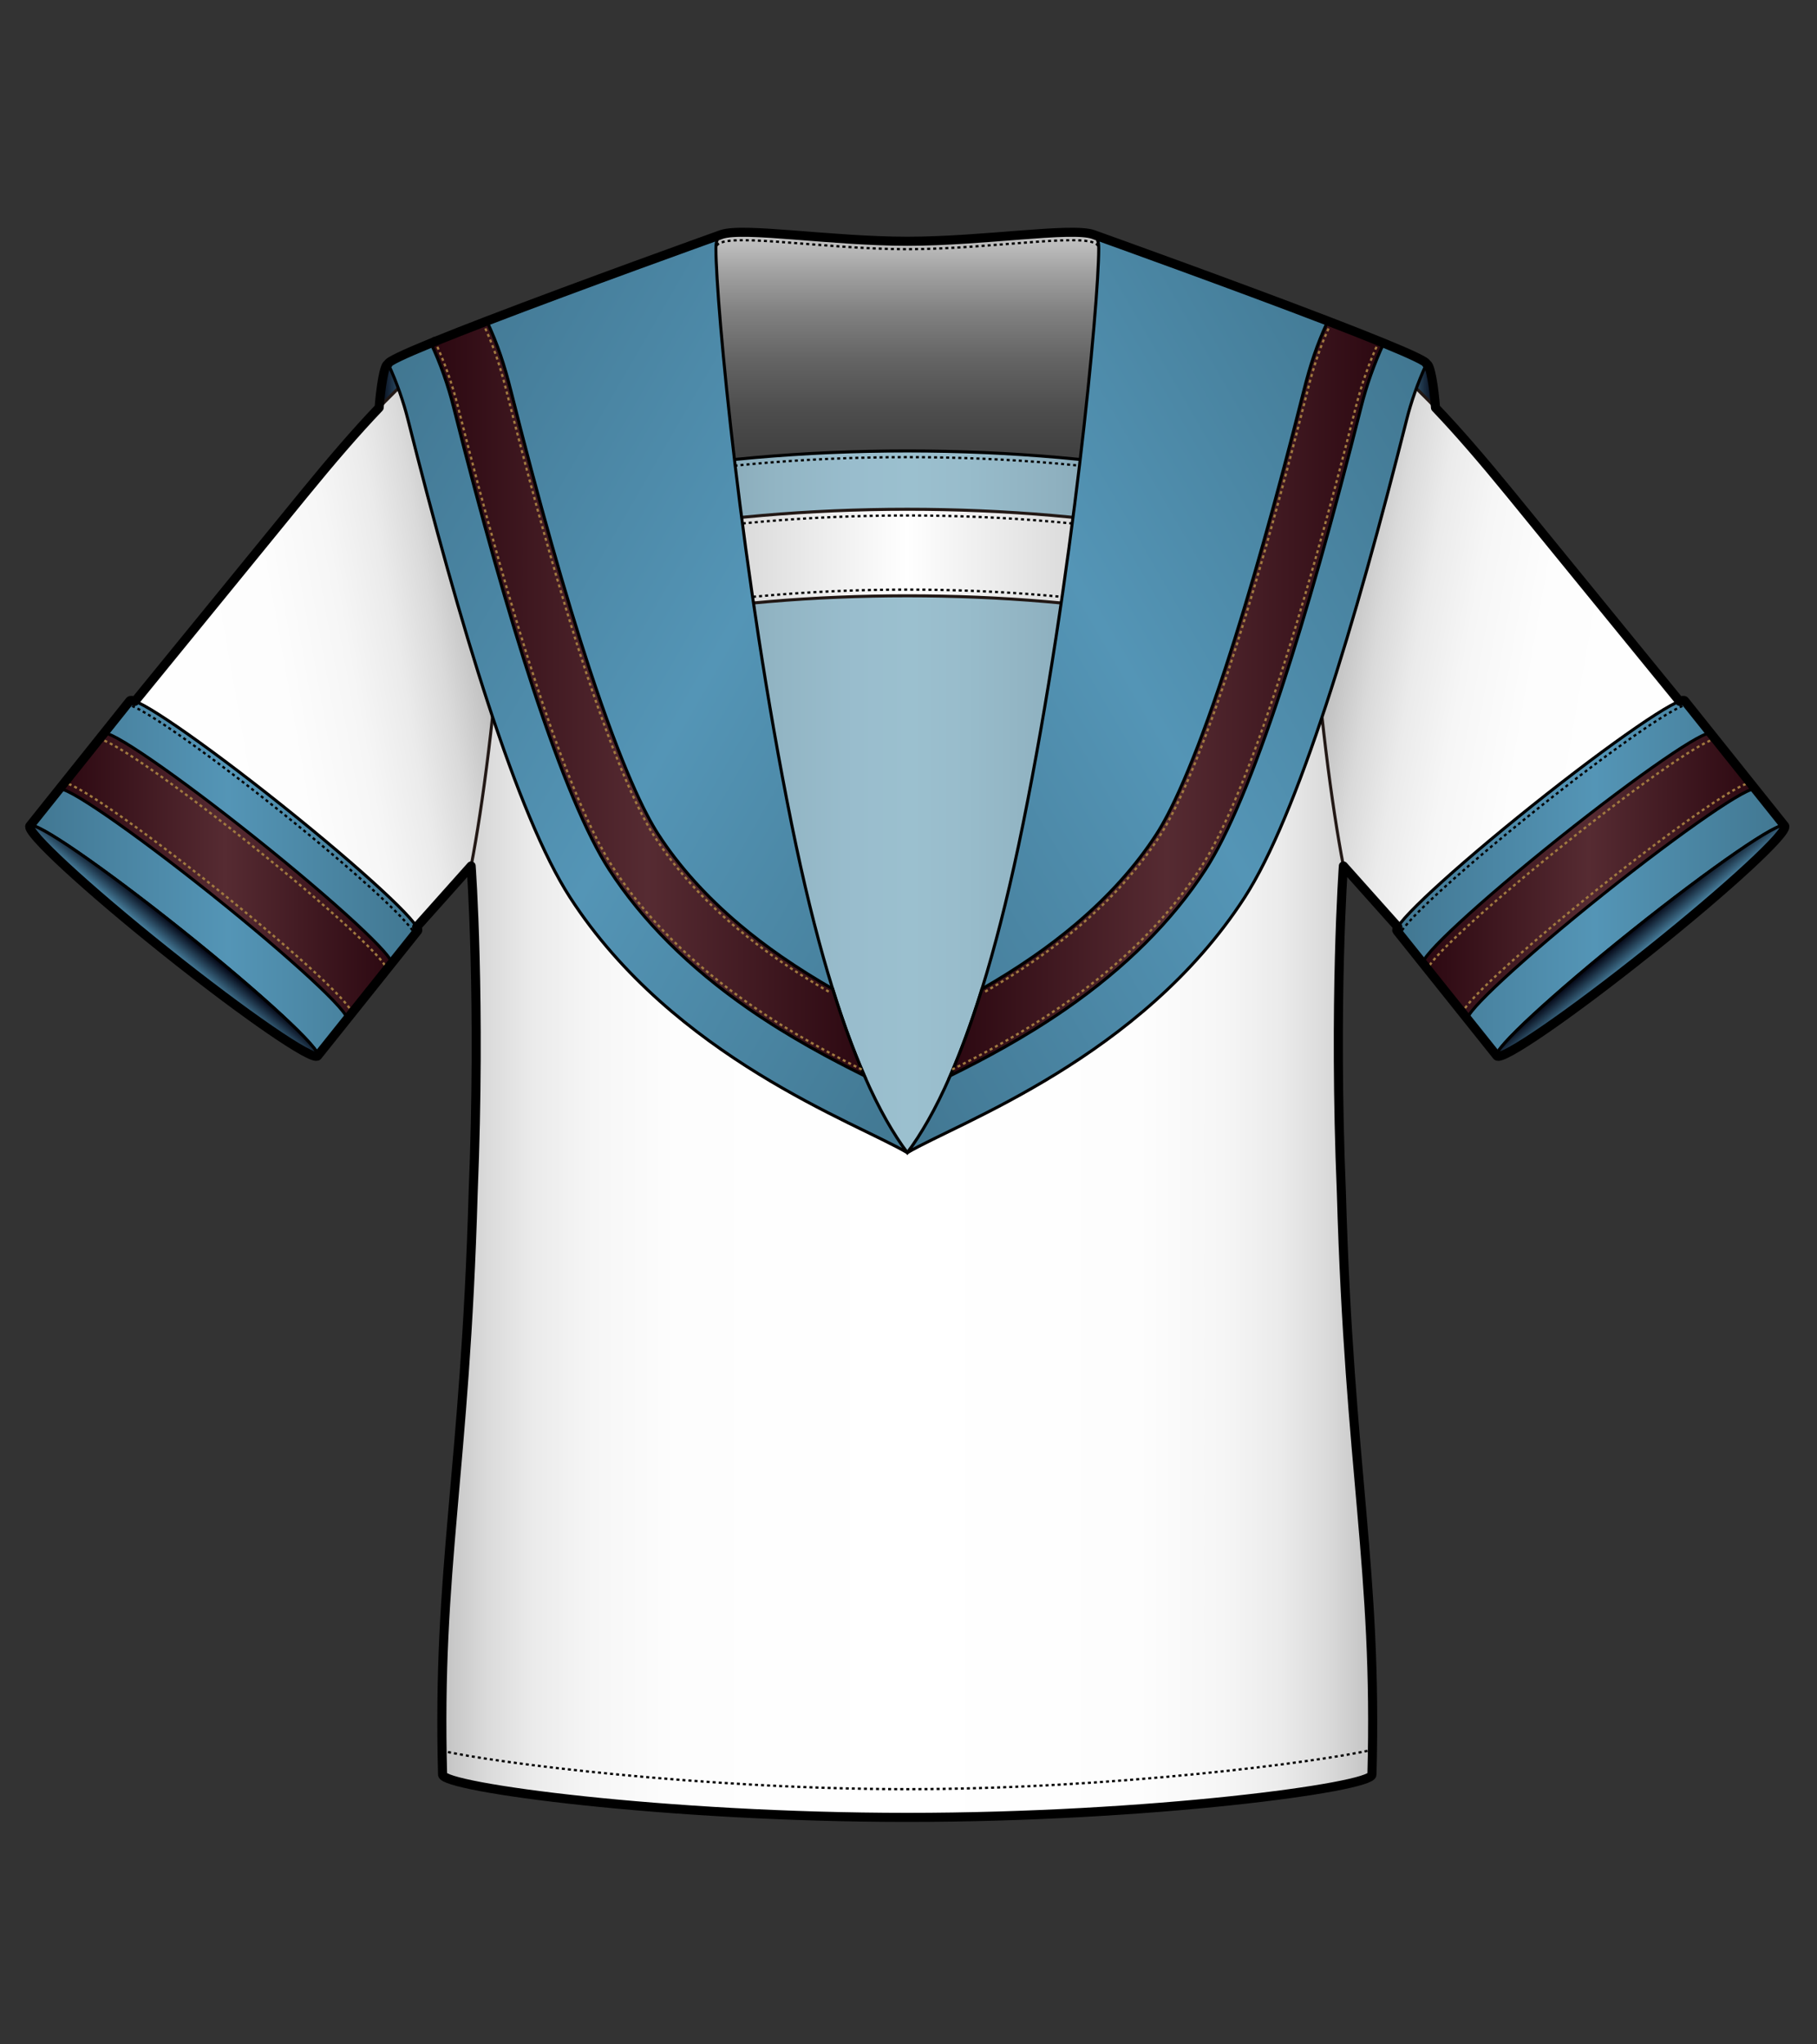
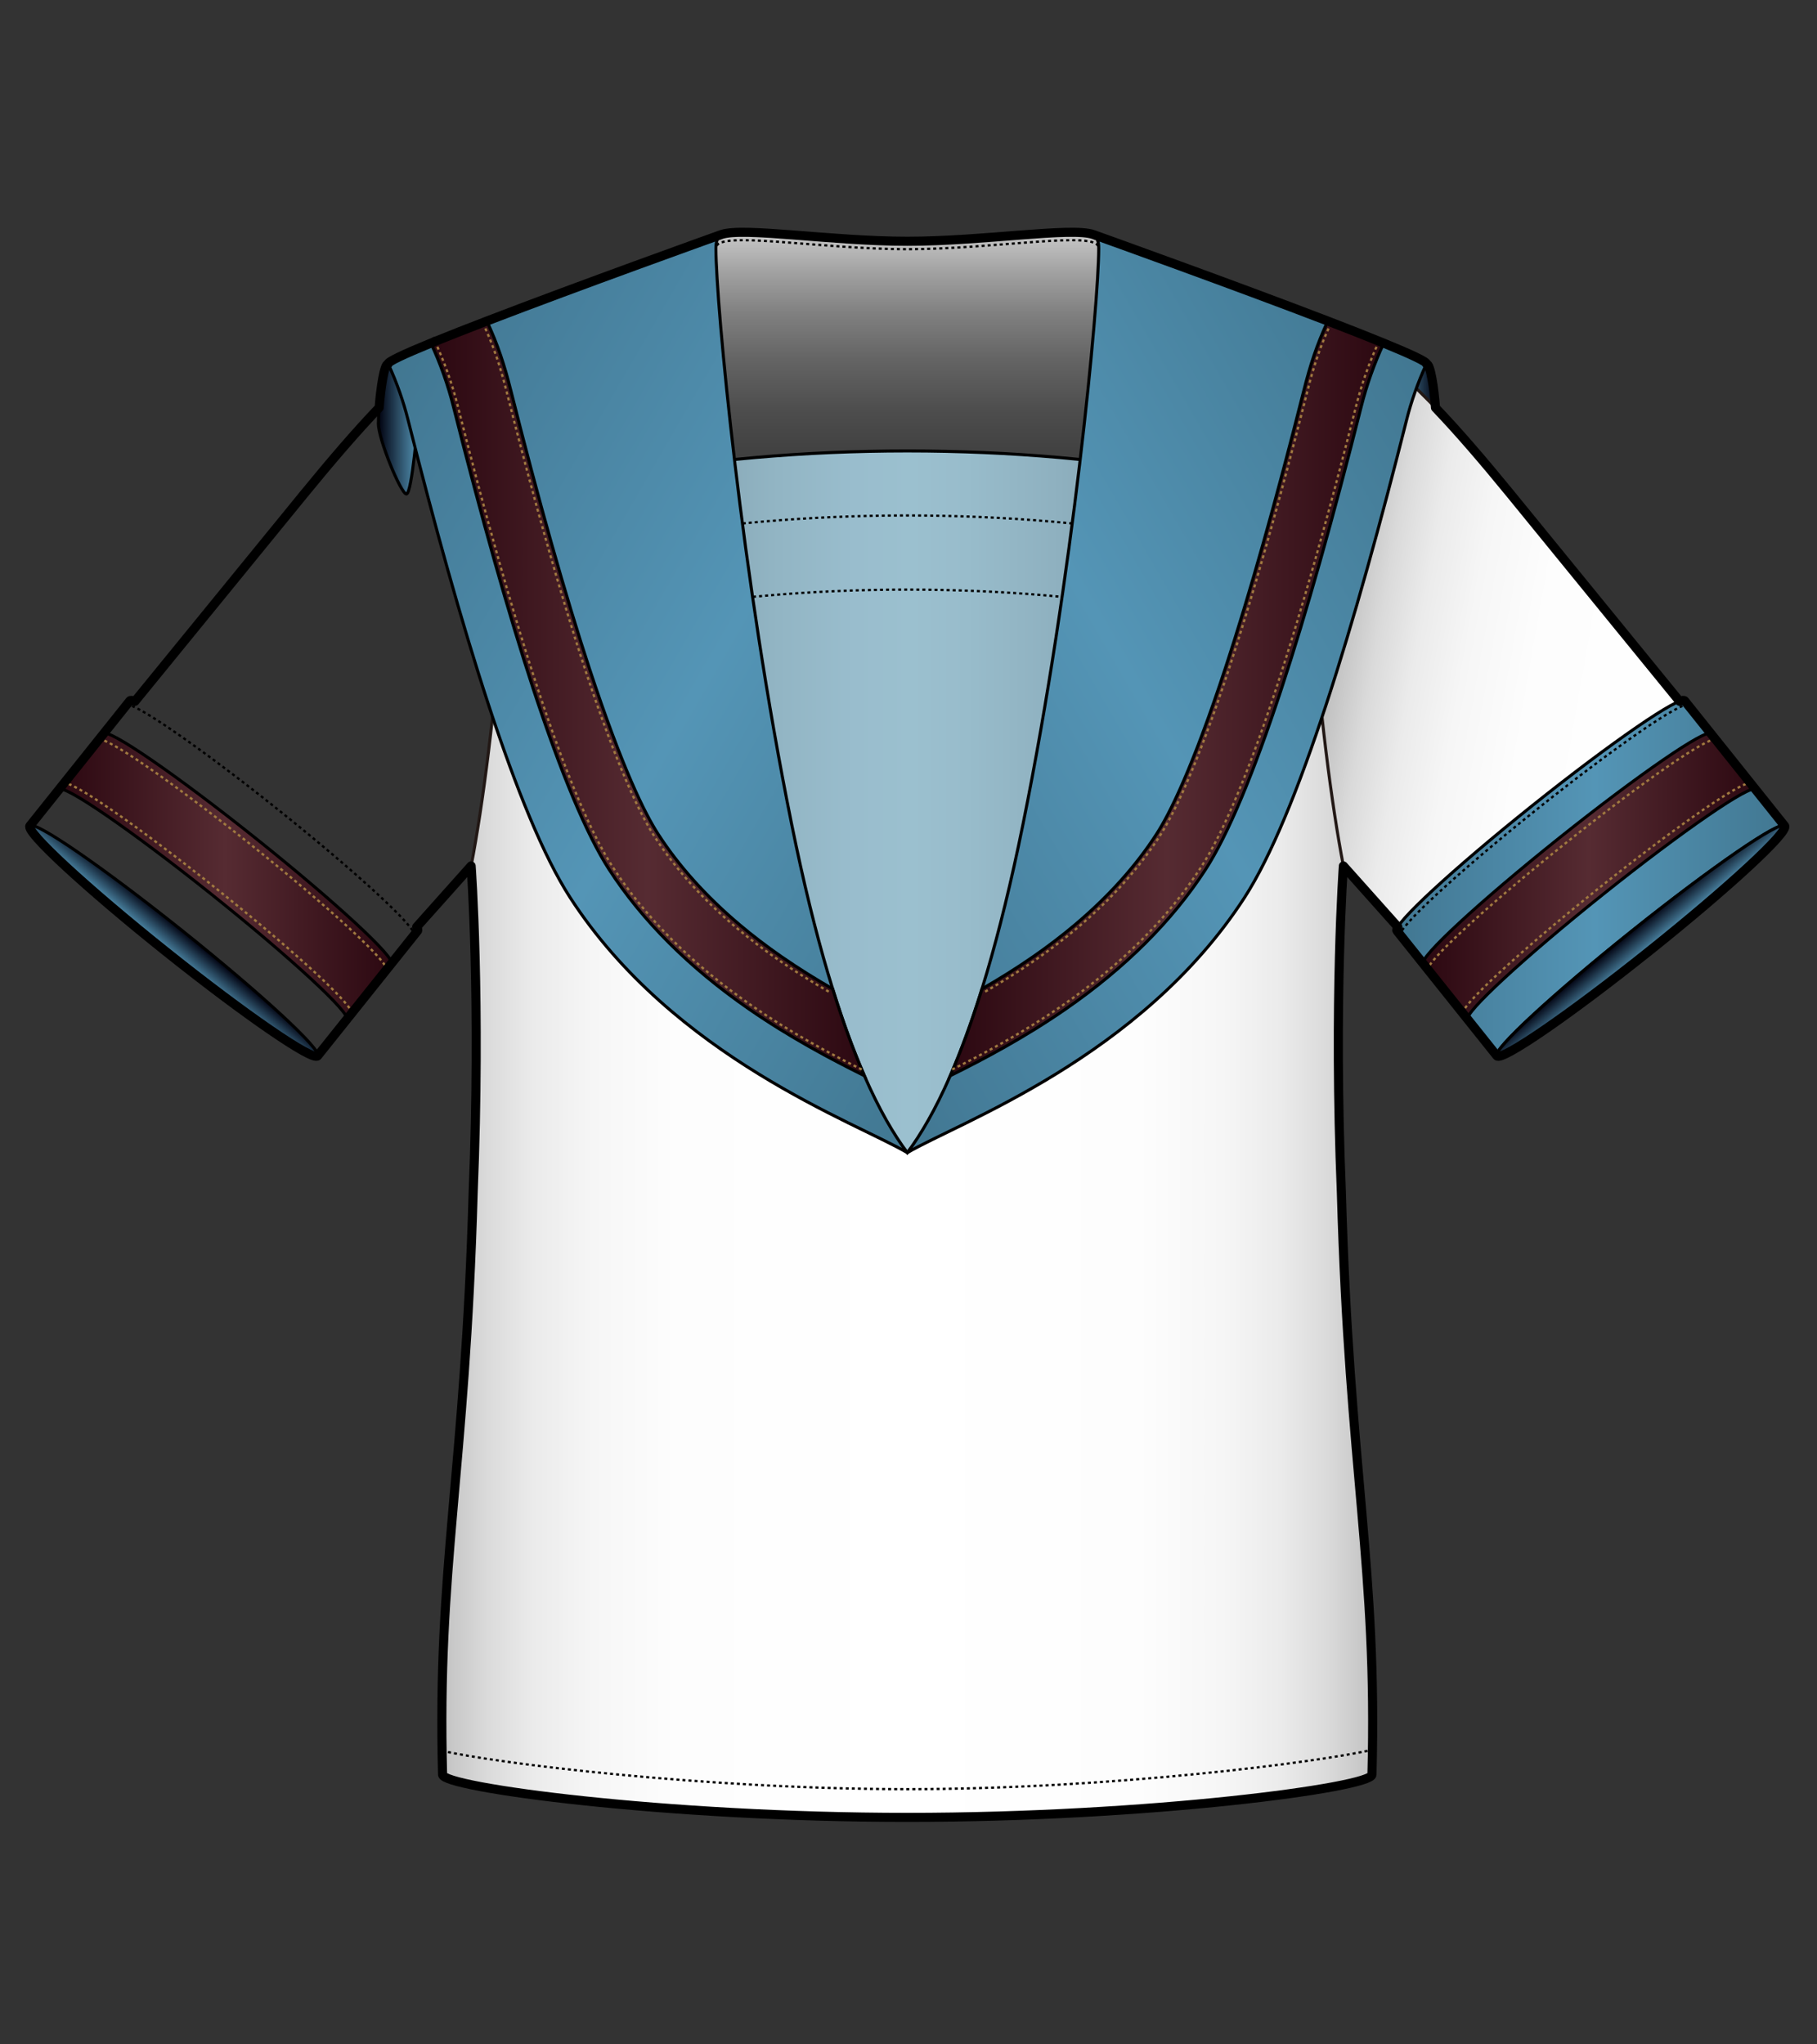
<svg xmlns="http://www.w3.org/2000/svg" version="1.1" id="レイヤー_1" width="600" height="675" viewBox="0 0 600 675" overflow="visible" enable-background="new 0 0 600 675" xml:space="preserve">
  <rect x="0" y="0" width="600" height="675" fill="#333333" stroke="none" />
  <rect fill="none" width="600" height="675" />
  <g>
    <linearGradient id="XMLID_19_" gradientUnits="userSpaceOnUse" x1="138.134" y1="141.632" x2="124.941" y2="141.632">
      <stop offset="0" style="stop-color:#5495B6" />
      <stop offset="1" style="stop-color:#00000E" />
    </linearGradient>
    <path fill="url(#XMLID_19_)" stroke="#000000" d="M138.134,133.905c0,5.161-2.142,29.204-3.931,29.204   c-1.791,0-9.262-18.095-9.262-23.256c0-5.161,1.451-19.698,3.24-19.698C129.973,120.154,138.134,128.744,138.134,133.905z" />
    <linearGradient id="XMLID_20_" gradientUnits="userSpaceOnUse" x1="29.745" y1="233.431" x2="198.814" y2="203.62">
      <stop offset="0" style="stop-color:#FFFFFF" />
      <stop offset="0.373" style="stop-color:#FDFDFD" />
      <stop offset="0.507" style="stop-color:#F6F6F6" />
      <stop offset="0.603" style="stop-color:#EBEBEB" />
      <stop offset="0.68" style="stop-color:#DADADA" />
      <stop offset="0.746" style="stop-color:#C4C4C4" />
      <stop offset="0.805" style="stop-color:#A8A8A8" />
      <stop offset="0.858" style="stop-color:#888888" />
      <stop offset="0.907" style="stop-color:#626262" />
      <stop offset="0.952" style="stop-color:#373737" />
      <stop offset="0.993" style="stop-color:#090909" />
      <stop offset="1" style="stop-color:#000000" />
    </linearGradient>
-     <path fill="url(#XMLID_20_)" stroke="#221815" d="M155.576,285.916l-31.043,34.775l-92.426-73.86l68.207-83.623   c26.732-32.742,44.506-50.108,63.404-57.373l18.643,4.478l-10.209,140.026L155.576,285.916z" />
    <linearGradient id="XMLID_21_" gradientUnits="userSpaceOnUse" x1="9.881" y1="289.929" x2="137.971" y2="289.929">
      <stop offset="0.006" style="stop-color:#417791" />
      <stop offset="0.072" style="stop-color:#447B97" />
      <stop offset="0.511" style="stop-color:#5495B6" />
      <stop offset="1" style="stop-color:#417791" />
    </linearGradient>
-     <path fill="url(#XMLID_21_)" stroke="#000000" d="M137.891,307.327c1.513-1.892-18.533-20.421-44.766-41.39   c-26.241-20.967-48.734-36.431-50.244-34.541l-33,41.291c1.514-1.891,24.008,13.574,50.241,34.542   c26.237,20.968,46.282,39.499,44.769,41.39L137.891,307.327z" />
    <linearGradient id="XMLID_22_" gradientUnits="userSpaceOnUse" x1="54.419" y1="314.19" x2="60.354" y2="307.116">
      <stop offset="0" style="stop-color:#5495B6" />
      <stop offset="1" style="stop-color:#00000E" />
    </linearGradient>
    <path fill="url(#XMLID_22_)" stroke="#000000" d="M104.891,348.619c-1.51,1.89-24.005-13.574-50.24-34.543   c-26.236-20.967-46.278-39.497-44.77-41.389c1.514-1.89,24.008,13.574,50.243,34.543   C86.359,328.198,106.402,346.729,104.891,348.619z" />
    <linearGradient id="XMLID_23_" gradientUnits="userSpaceOnUse" x1="19.49" y1="289.343" x2="129.297" y2="289.343">
      <stop offset="0.006" style="stop-color:#2C0811" />
      <stop offset="0.5" style="stop-color:#562B32" />
      <stop offset="1" style="stop-color:#2C0811" />
    </linearGradient>
    <path fill="url(#XMLID_23_)" stroke="#000000" d="M114.502,336.592c1.511-1.89-18.533-20.42-44.768-41.387   c-26.236-20.969-48.73-36.432-50.244-34.543l14.716-18.411c1.513-1.889,24.003,13.574,50.243,34.542   c26.234,20.968,46.275,39.5,44.768,41.389L114.502,336.592z" />
    <path fill="none" stroke="#A17A40" stroke-width="0.75" stroke-dasharray="1" d="M116.039,334.667   c1.512-1.891-18.533-20.42-44.768-41.39c-26.242-20.966-48.732-36.431-50.242-34.542" />
    <path fill="none" stroke="#A17A40" stroke-width="0.75" stroke-dasharray="1" d="M32.551,244.322   c1.514-1.891,24.01,13.574,50.24,34.542c26.238,20.968,46.283,39.499,44.77,41.39" />
    <path fill="none" stroke="#000000" stroke-width="0.75" stroke-dasharray="1" d="M41.699,232.875   c1.512-1.891,24.008,13.574,50.24,34.542c26.236,20.967,46.281,39.498,44.768,41.389" />
    <linearGradient id="XMLID_24_" gradientUnits="userSpaceOnUse" x1="461.09" y1="141.632" x2="474.279" y2="141.632">
      <stop offset="0" style="stop-color:#5495B6" />
      <stop offset="1" style="stop-color:#00000E" />
    </linearGradient>
    <path fill="url(#XMLID_24_)" stroke="#000000" d="M461.09,133.905c0,5.161,2.141,29.204,3.928,29.204   c1.791,0,9.262-18.095,9.262-23.256c0-5.161-1.449-19.698-3.238-19.698S461.09,128.744,461.09,133.905z" />
    <g>
      <linearGradient id="XMLID_25_" gradientUnits="userSpaceOnUse" x1="569.442" y1="233.431" x2="400.375" y2="203.619">
        <stop offset="0" style="stop-color:#FFFFFF" />
        <stop offset="0.373" style="stop-color:#FDFDFD" />
        <stop offset="0.507" style="stop-color:#F6F6F6" />
        <stop offset="0.603" style="stop-color:#EBEBEB" />
        <stop offset="0.68" style="stop-color:#DADADA" />
        <stop offset="0.746" style="stop-color:#C4C4C4" />
        <stop offset="0.805" style="stop-color:#A8A8A8" />
        <stop offset="0.858" style="stop-color:#888888" />
        <stop offset="0.907" style="stop-color:#626262" />
        <stop offset="0.952" style="stop-color:#373737" />
        <stop offset="0.993" style="stop-color:#090909" />
        <stop offset="1" style="stop-color:#000000" />
      </linearGradient>
      <path fill="url(#XMLID_25_)" stroke="#221815" d="M443.609,285.916l31.045,34.775l92.425-73.86l-68.208-83.623    c-26.73-32.742-44.504-50.108-63.404-57.373l-18.641,4.478l10.208,140.026L443.609,285.916z" />
      <linearGradient id="XMLID_26_" gradientUnits="userSpaceOnUse" x1="461.217" y1="289.929" x2="589.304" y2="289.929">
        <stop offset="0.006" style="stop-color:#417791" />
        <stop offset="0.072" style="stop-color:#447B97" />
        <stop offset="0.511" style="stop-color:#5495B6" />
        <stop offset="1" style="stop-color:#417791" />
      </linearGradient>
      <path fill="url(#XMLID_26_)" stroke="#000000" d="M461.297,307.327c-1.514-1.892,18.533-20.421,44.766-41.39    c26.24-20.967,48.734-36.431,50.242-34.541l32.999,41.291c-1.512-1.891-24.005,13.574-50.239,34.542    c-26.237,20.968-46.281,39.499-44.769,41.39L461.297,307.327z" />
      <linearGradient id="XMLID_27_" gradientUnits="userSpaceOnUse" x1="544.768" y1="314.189" x2="538.832" y2="307.116">
        <stop offset="0" style="stop-color:#5495B6" />
        <stop offset="1" style="stop-color:#00000E" />
      </linearGradient>
      <path fill="url(#XMLID_27_)" stroke="#000000" d="M494.296,348.619c1.511,1.89,24.004-13.574,50.239-34.543    c26.237-20.967,46.277-39.497,44.769-41.389c-1.512-1.89-24.005,13.574-50.241,34.543    C512.827,328.198,492.784,346.729,494.296,348.619z" />
      <linearGradient id="XMLID_28_" gradientUnits="userSpaceOnUse" x1="469.889" y1="289.343" x2="579.695" y2="289.343">
        <stop offset="0.006" style="stop-color:#2C0811" />
        <stop offset="0.5" style="stop-color:#562B32" />
        <stop offset="1" style="stop-color:#2C0811" />
      </linearGradient>
      <path fill="url(#XMLID_28_)" stroke="#000000" d="M484.687,336.592c-1.513-1.89,18.534-20.42,44.765-41.387    c26.238-20.969,48.73-36.432,50.244-34.543L564.98,242.25c-1.512-1.889-24.003,13.574-50.242,34.542    c-26.236,20.968-46.276,39.5-44.77,41.389L484.687,336.592z" />
      <path fill="none" stroke="#A17A40" stroke-width="0.75" stroke-dasharray="1" d="M483.148,334.667    c-1.513-1.891,18.533-20.42,44.766-41.39c26.24-20.966,48.734-36.431,50.245-34.542" />
      <path fill="none" stroke="#A17A40" stroke-width="0.75" stroke-dasharray="1" d="M566.633,244.322    c-1.511-1.891-24.005,13.574-50.238,34.542c-26.236,20.968-46.279,39.499-44.769,41.39" />
      <path fill="none" stroke="#000000" stroke-width="0.75" stroke-dasharray="1" d="M557.487,232.875    c-1.512-1.891-24.007,13.574-50.239,34.542c-26.237,20.967-46.283,39.498-44.771,41.389" />
    </g>
    <linearGradient id="XMLID_29_" gradientUnits="userSpaceOnUse" x1="145.908" y1="342.203" x2="453.279" y2="342.203">
      <stop offset="0" style="stop-color:#C2C2C2" />
      <stop offset="0.004" style="stop-color:#C4C4C4" />
      <stop offset="0.048" style="stop-color:#DADADA" />
      <stop offset="0.099" style="stop-color:#EBEBEB" />
      <stop offset="0.162" style="stop-color:#F6F6F6" />
      <stop offset="0.252" style="stop-color:#FDFDFD" />
      <stop offset="0.5" style="stop-color:#FFFFFF" />
      <stop offset="0.748" style="stop-color:#FDFDFD" />
      <stop offset="0.838" style="stop-color:#F6F6F6" />
      <stop offset="0.901" style="stop-color:#EBEBEB" />
      <stop offset="0.952" style="stop-color:#DADADA" />
      <stop offset="0.996" style="stop-color:#C4C4C4" />
      <stop offset="1" style="stop-color:#C2C2C2" />
    </linearGradient>
    <path fill="url(#XMLID_29_)" stroke="#221815" d="M246.1,190.15c2.523,0.322,111.141,0.317,113.719-0.019   c29.236-3.792,1.022-73.262,6.876-105.786l69.747,21.488c-10.332,47.644-0.399,140.922,7.168,180.081   c0,0-3.273,44.584-0.666,107.85c2.635,92.803,11.941,123.93,10.096,192.176c0,4.23-73.506,14.119-153.445,14.119   c-79.936,0-153.445-9.889-153.445-14.119c-1.846-68.246,7.459-99.373,10.096-192.176c2.607-63.266-0.668-107.85-0.668-107.85   c7.566-39.159,17.5-132.437,7.171-180.081l69.745-21.488c5.856,32.523-22.359,101.994,6.877,105.786   c2.58,0.335,111.195,0.34,113.719,0.019" />
    <linearGradient id="XMLID_30_" gradientUnits="userSpaceOnUse" x1="299.609" y1="297.337" x2="299.609" y2="76.69">
      <stop offset="0.045" style="stop-color:#262626" />
      <stop offset="0.394" style="stop-color:#282828" />
      <stop offset="0.538" style="stop-color:#2F2F2F" />
      <stop offset="0.645" style="stop-color:#3C3C3C" />
      <stop offset="0.733" style="stop-color:#4D4D4D" />
      <stop offset="0.81" style="stop-color:#646464" />
      <stop offset="0.879" style="stop-color:#808080" />
      <stop offset="0.94" style="stop-color:#A1A1A1" />
      <stop offset="0.997" style="stop-color:#C7C7C7" />
      <stop offset="1" style="stop-color:#C9C9C9" />
    </linearGradient>
    <path fill="url(#XMLID_30_)" stroke="#221815" d="M299.609,297.337c72.077,0,61.497-149.052,67.091-198.465   c0.975-8.616-4.008-18.911-4.008-19.764c0-5.747-34.145,0.553-63.083,0.553c-28.937,0-63.083-6.3-63.083-0.553   c0,0.853-4.982,11.148-4.008,19.764C238.115,148.285,227.533,297.337,299.609,297.337" />
    <path fill="none" stroke="#000000" stroke-width="0.75" stroke-dasharray="1" d="M299.609,299.958   c72.077,0,61.497-149.053,67.091-198.466c0.975-8.615-4.008-18.911-4.008-19.763c0-5.746-34.145,0.553-63.083,0.553   c-28.937,0-63.083-6.299-63.083-0.553c0,0.853-4.982,11.148-4.008,19.763C238.115,150.906,227.533,299.958,299.609,299.958" />
    <path fill="none" stroke="#000000" stroke-width="0.75" stroke-dasharray="1" d="M145.985,578.049   c16.985,4.022,86.608,12.689,153.608,12.689s136.629-8.998,153.615-13.021" />
    <linearGradient id="XMLID_31_" gradientUnits="userSpaceOnUse" x1="204.277" y1="264.742" x2="394.938" y2="264.742">
      <stop offset="0.011" style="stop-color:#7997A3" />
      <stop offset="0.121" style="stop-color:#85A5B3" />
      <stop offset="0.276" style="stop-color:#92B5C4" />
      <stop offset="0.409" style="stop-color:#99BDCD" />
      <stop offset="0.506" style="stop-color:#9BC0CF" />
      <stop offset="0.604" style="stop-color:#98BCCB" />
      <stop offset="0.764" style="stop-color:#8EB0BF" />
      <stop offset="0.963" style="stop-color:#7D9BA8" />
      <stop offset="1" style="stop-color:#7997A3" />
    </linearGradient>
    <path fill="url(#XMLID_31_)" stroke="#000000" d="M204.277,157.22c6.188,35.732,14.123,76.269,23.436,114.983   c17.349,72.124,58.453,90.979,71.898,108.387l0,0l0,0c13.439-17.408,54.545-36.263,71.893-108.387   c9.314-38.714,17.249-79.251,23.434-114.983c-28.294-5.355-60.786-8.327-95.328-8.327   C265.07,148.893,232.57,151.865,204.277,157.22z" />
-     <path fill="none" stroke="#000000" stroke-width="0.75" stroke-dasharray="1" d="M394.938,159.265   c-28.294-5.355-60.786-8.327-95.328-8.327c-34.539,0-67.039,2.972-95.332,8.327" />
    <linearGradient id="XMLID_32_" gradientUnits="userSpaceOnUse" x1="207.636" y1="186.152" x2="391.582" y2="186.152">
      <stop offset="0" style="stop-color:#C2C2C2" />
      <stop offset="0.5" style="stop-color:#FFFFFF" />
      <stop offset="0.546" style="stop-color:#F9F9F9" />
      <stop offset="1" style="stop-color:#C2C2C2" />
    </linearGradient>
-     <path fill="url(#XMLID_32_)" stroke="#221815" d="M387.148,204.153c-26.413-4.867-56.638-7.437-87.541-7.437   c-30.901,0-61.128,2.57-87.543,7.437l-4.429-28.051c27.757-5.202,59.544-7.951,91.972-7.951c32.43,0,64.217,2.749,91.975,7.951   L387.148,204.153z" />
    <path fill="none" stroke="#000000" stroke-width="0.75" stroke-dasharray="1" d="M387.148,202.108   c-26.413-4.867-56.638-7.437-87.541-7.437c-30.901,0-61.128,2.57-87.543,7.437" />
    <path fill="none" stroke="#000000" stroke-width="0.75" stroke-dasharray="1" d="M207.636,178.147   c27.757-5.202,59.544-7.951,91.972-7.951c32.43,0,64.217,2.749,91.975,7.951" />
    <linearGradient id="XMLID_33_" gradientUnits="userSpaceOnUse" x1="115.632" y1="141.762" x2="357.032" y2="281.134">
      <stop offset="0.006" style="stop-color:#417791" />
      <stop offset="0.072" style="stop-color:#447B97" />
      <stop offset="0.511" style="stop-color:#5495B6" />
      <stop offset="1" style="stop-color:#417791" />
    </linearGradient>
    <path fill="url(#XMLID_33_)" stroke="#000000" d="M238.201,77.435c-1.852,1.24-1.786,3.7-1.796,4.686   c0.026,18.11,8.458,108.347,24.994,189.921c7.831,38.646,16.098,64.956,24.032,83.141c4.912,11.248,9.697,19.389,14.18,25.408   c-16.716-9.896-77.093-31.334-111.354-84.248c-17.472-26.982-36.491-90.079-53.563-157.887c-1.329-5.338-3.614-12.13-6.513-18.3   C126.835,117.286,238.201,77.435,238.201,77.435z" />
    <linearGradient id="XMLID_34_" gradientUnits="userSpaceOnUse" x1="142.281" y1="230.598" x2="285.432" y2="230.598">
      <stop offset="0.006" style="stop-color:#2C0811" />
      <stop offset="0.5" style="stop-color:#562B32" />
      <stop offset="1" style="stop-color:#2C0811" />
    </linearGradient>
    <path fill="url(#XMLID_34_)" stroke="#000000" d="M160.744,106.013c3.643,7.763,5.883,14.686,7.951,22.967h0.004   c9.209,36.547,17.924,67.374,25.893,91.623c10.885,33.093,18.383,48.09,22.758,54.841c6.828,10.542,15.797,20.511,26.753,29.771   c4.349,3.671,9.007,7.232,13.972,10.67c5.725,3.965,11.437,7.495,16.883,10.62l0.109,0.36c3.477,11.166,6.951,20.495,10.365,28.317   c-11.07-5.501-24.508-12.602-38.15-22.051c-19.634-13.603-35.164-29.099-46.15-46.057c-7.34-11.332-15.781-31.425-25.086-59.722   c-8.126-24.726-16.984-56.041-26.316-93.079l0.01,0.042c-1.752-7.017-4.358-14.42-7.457-21.02L160.744,106.013z" />
    <path fill="none" stroke="#A17A40" stroke-width="0.75" stroke-dasharray="1" d="M284.552,353.123   c-10.157-5.083-23.185-11.998-36.445-21.184c-19.481-13.499-34.88-28.858-45.76-45.654c-7.272-11.23-15.658-31.21-24.925-59.387   c-8.133-24.745-16.979-56.027-26.275-92.935c-1.793-7.17-4.477-14.729-7.554-21.284" />
    <path fill="none" stroke="#A17A40" stroke-width="0.75" stroke-dasharray="1" d="M159.434,106.629   c3.316,7.07,5.592,13.648,7.86,22.705c9.207,36.54,17.928,67.399,25.922,91.722c10.933,33.244,18.497,48.355,22.917,55.177   c6.878,10.62,15.975,20.743,27.036,30.09c4.384,3.702,9.122,7.32,14.082,10.755c5.241,3.63,10.954,7.225,16.983,10.684" />
    <g>
      <linearGradient id="XMLID_35_" gradientUnits="userSpaceOnUse" x1="242.19" y1="281.134" x2="483.59" y2="141.761">
        <stop offset="0.006" style="stop-color:#417791" />
        <stop offset="0.072" style="stop-color:#447B97" />
        <stop offset="0.511" style="stop-color:#5495B6" />
        <stop offset="1" style="stop-color:#417791" />
      </linearGradient>
      <path fill="url(#XMLID_35_)" stroke="#000000" d="M361.021,77.435c1.854,1.24,1.786,3.7,1.797,4.686    c-0.027,18.11-8.457,108.347-24.993,189.921c-7.833,38.646-16.1,64.956-24.036,83.141c-4.91,11.248-9.697,19.389-14.178,25.408    c16.715-9.896,77.095-31.334,111.354-84.248c17.471-26.982,36.492-90.079,53.564-157.887c1.328-5.338,3.615-12.13,6.512-18.3    C472.389,117.286,361.021,77.435,361.021,77.435z" />
      <linearGradient id="XMLID_36_" gradientUnits="userSpaceOnUse" x1="313.789" y1="230.598" x2="456.944" y2="230.598">
        <stop offset="0.006" style="stop-color:#2C0811" />
        <stop offset="0.5" style="stop-color:#562B32" />
        <stop offset="1" style="stop-color:#2C0811" />
      </linearGradient>
      <path fill="url(#XMLID_36_)" stroke="#000000" d="M438.479,106.013c-3.642,7.763-5.881,14.686-7.951,22.967h-0.004    c-9.209,36.547-17.924,67.374-25.895,91.623c-10.883,33.093-18.383,48.09-22.758,54.841    c-6.826,10.542-15.794,20.511-26.751,29.771c-4.349,3.671-9.007,7.232-13.974,10.67c-5.723,3.965-11.436,7.495-16.879,10.62    l-0.109,0.36c-3.479,11.166-6.954,20.495-10.369,28.317c11.076-5.501,24.509-12.602,38.152-22.051    c19.634-13.603,35.163-29.099,46.151-46.057c7.337-11.332,15.781-31.425,25.084-59.722c8.129-24.726,16.983-56.041,26.317-93.079    l-0.014,0.042c1.756-7.017,4.362-14.42,7.464-21.02L438.479,106.013z" />
    </g>
    <path fill="none" stroke="#A17A40" stroke-width="0.75" stroke-dasharray="1" d="M314.422,353.123   c10.158-5.083,23.186-11.998,36.445-21.184c19.481-13.499,34.877-28.858,45.758-45.654c7.275-11.23,15.661-31.21,24.925-59.387   c8.134-24.745,16.979-56.027,26.278-92.935c1.793-7.17,4.475-14.729,7.553-21.284" />
    <path fill="none" stroke="#A17A40" stroke-width="0.75" stroke-dasharray="1" d="M439.541,106.629   c-3.316,7.07-5.594,13.648-7.861,22.705c-9.207,36.54-17.927,67.399-25.922,91.722c-10.934,33.244-18.498,48.355-22.918,55.177   c-6.877,10.62-15.973,20.743-27.035,30.09c-4.383,3.702-9.121,7.32-14.081,10.755c-5.242,3.63-10.954,7.225-16.985,10.684" />
-     <path fill="none" stroke="#000000" stroke-width="3" stroke-linecap="round" stroke-linejoin="round" d="M589.304,272.687   C588.267,271.39,588.267,271.39,589.304,272.687l-9.612-12.03c0.002,0.002,0.004,0.002,0.004,0.004l-1.536-1.925v0l-11.907-14.896   l-9.947-12.443c-0.2-0.253-0.785-0.188-1.693,0.151l-55.74-68.34c-9.206-11.278-17.351-20.729-24.844-28.574   c-0.488-6.271-1.641-14.479-2.986-14.479c0.307-0.657-5.293-3.25-14.101-6.857c0-0.001,0.004-0.001,0.004-0.001l-0.081-0.032   c-5.199-2.128-11.505-4.607-18.384-7.25l-0.001-0.001c-31.229-12.002-74.087-27.371-77.263-28.509   c-0.05-0.02-0.104-0.037-0.161-0.058c-0.02-0.007-0.033-0.012-0.033-0.012c0.002,0.001,0.002,0.002,0.004,0.003   c-7.166-2.536-36.255,2.224-61.416,2.224c-25.152,0-54.234-4.757-61.41-2.226l0.002-0.001l-0.009,0.004   c-0.068,0.023-0.138,0.046-0.202,0.071c-3.211,1.151-46.033,16.506-77.246,28.503l0,0l-0.012,0.005   c-6.32,2.429-12.16,4.72-17.1,6.727l-0.04-0.066c0.01,0.023,0.019,0.047,0.032,0.068c-0.438,0.178-0.867,0.354-1.289,0.527   l-0.055,0.021v0.001c-8.807,3.607-14.408,6.202-14.1,6.858c-1.343,0-2.492,8.175-2.986,14.44   c-7.504,7.853-15.657,17.317-24.881,28.613l-55.74,68.34c-0.906-0.338-1.492-0.404-1.693-0.151l-9.944,12.443l-11.907,14.896v0l0,0   l-1.539,1.925c0.002-0.002,0.004-0.002,0.006-0.004l-9.615,12.03c1.037-1.297,1.037-1.297,0,0   c-1.509,1.892,18.533,20.422,44.77,41.389c26.235,20.97,48.73,36.433,50.24,34.543c1.112-1.393,1.114-1.393,0,0l17.672-22.11   l4.998-6.255l0,0l0,0l1.656-2.073l0.002-0.003l7.488-9.371l0,0v0l1.184-1.48c0.169-0.213,0.054-0.648-0.301-1.263l17.986-20.148   c0,0,3.275,44.584,0.668,107.85c-2.637,92.803-11.941,123.93-10.096,192.176c0,4.23,73.51,14.119,153.445,14.119   c79.939,0,153.445-9.889,153.445-14.119c1.846-68.246-7.461-99.373-10.096-192.176c-2.607-63.266,0.666-107.85,0.666-107.85   l17.986,20.148c-0.354,0.614-0.471,1.05-0.299,1.263l1.18,1.48v0l7.492,9.371v0.003l1.657,2.073l4.998,6.255l17.672,22.11   c-0.829-1.036-0.829-1.036,0,0c1.511,1.89,24.004-13.574,50.239-34.543C570.772,293.109,590.813,274.579,589.304,272.687z" />
+     <path fill="none" stroke="#000000" stroke-width="3" stroke-linecap="round" stroke-linejoin="round" d="M589.304,272.687   C588.267,271.39,588.267,271.39,589.304,272.687l-9.612-12.03c0.002,0.002,0.004,0.002,0.004,0.004l-1.536-1.925v0l-11.907-14.896   l-9.947-12.443c-0.2-0.253-0.785-0.188-1.693,0.151l-55.74-68.34c-9.206-11.278-17.351-20.729-24.844-28.574   c-0.488-6.271-1.641-14.479-2.986-14.479c0.307-0.657-5.293-3.25-14.101-6.857c0-0.001,0.004-0.001,0.004-0.001l-0.081-0.032   c-5.199-2.128-11.505-4.607-18.384-7.25l-0.001-0.001c-31.229-12.002-74.087-27.371-77.263-28.509   c-0.05-0.02-0.104-0.037-0.161-0.058c-0.02-0.007-0.033-0.012-0.033-0.012c0.002,0.001,0.002,0.002,0.004,0.003   c-7.166-2.536-36.255,2.224-61.416,2.224c-25.152,0-54.234-4.757-61.41-2.226l0.002-0.001l-0.009,0.004   c-0.068,0.023-0.138,0.046-0.202,0.071c-3.211,1.151-46.033,16.506-77.246,28.503l0,0l-0.012,0.005   c-6.32,2.429-12.16,4.72-17.1,6.727l-0.04-0.066c0.01,0.023,0.019,0.047,0.032,0.068c-0.438,0.178-0.867,0.354-1.289,0.527   l-0.055,0.021v0.001c-8.807,3.607-14.408,6.202-14.1,6.858c-1.343,0-2.492,8.175-2.986,14.44   c-7.504,7.853-15.657,17.317-24.881,28.613l-55.74,68.34c-0.906-0.338-1.492-0.404-1.693-0.151l-9.944,12.443l-11.907,14.896v0l0,0   l-1.539,1.925c0.002-0.002,0.004-0.002,0.006-0.004l-9.615,12.03c1.037-1.297,1.037-1.297,0,0   c-1.509,1.892,18.533,20.422,44.77,41.389c26.235,20.97,48.73,36.433,50.24,34.543c1.112-1.393,1.114-1.393,0,0l17.672-22.11   l4.998-6.255l0,0l0,0l1.656-2.073l0.002-0.003l7.488-9.371l0,0v0l1.184-1.48c0.169-0.213,0.054-0.648-0.301-1.263l17.986-20.148   c0,0,3.275,44.584,0.668,107.85c-2.637,92.803-11.941,123.93-10.096,192.176c0,4.23,73.51,14.119,153.445,14.119   c79.939,0,153.445-9.889,153.445-14.119c1.846-68.246-7.461-99.373-10.096-192.176c-2.607-63.266,0.666-107.85,0.666-107.85   l17.986,20.148c-0.354,0.614-0.471,1.05-0.299,1.263l1.18,1.48v0l7.492,9.371v0.003l1.657,2.073l4.998,6.255l17.672,22.11   c1.511,1.89,24.004-13.574,50.239-34.543C570.772,293.109,590.813,274.579,589.304,272.687z" />
  </g>
</svg>